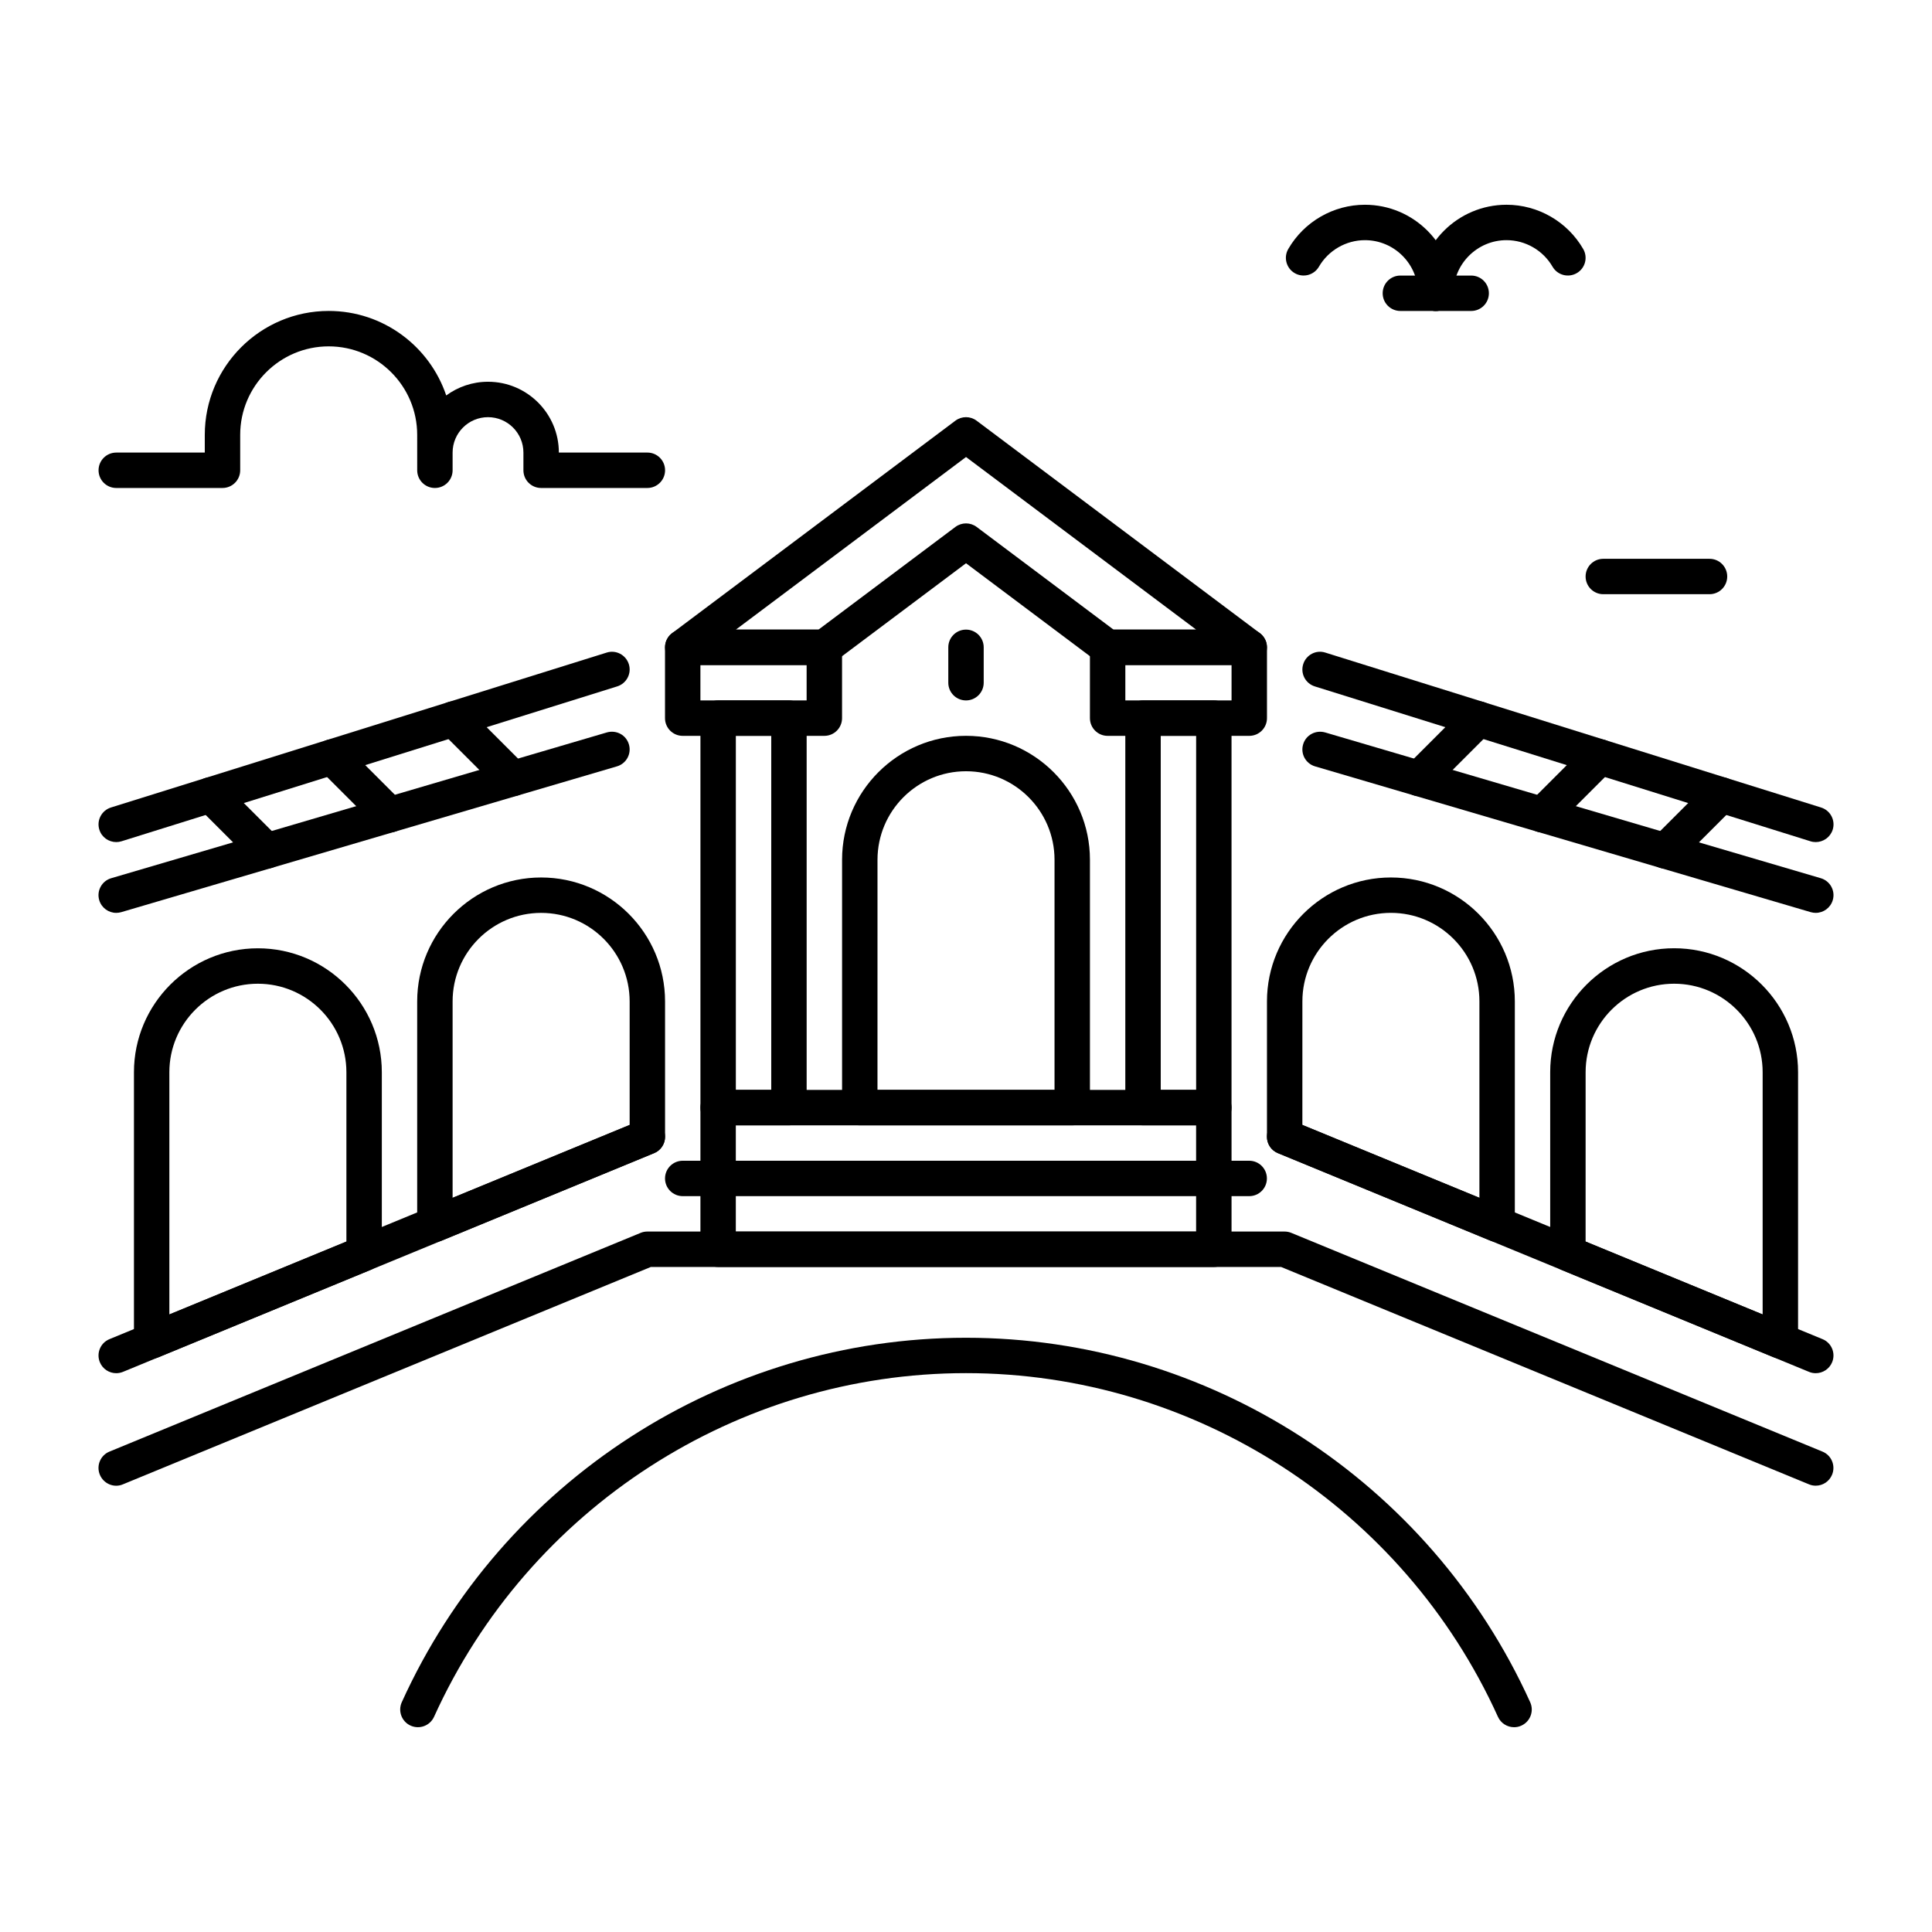
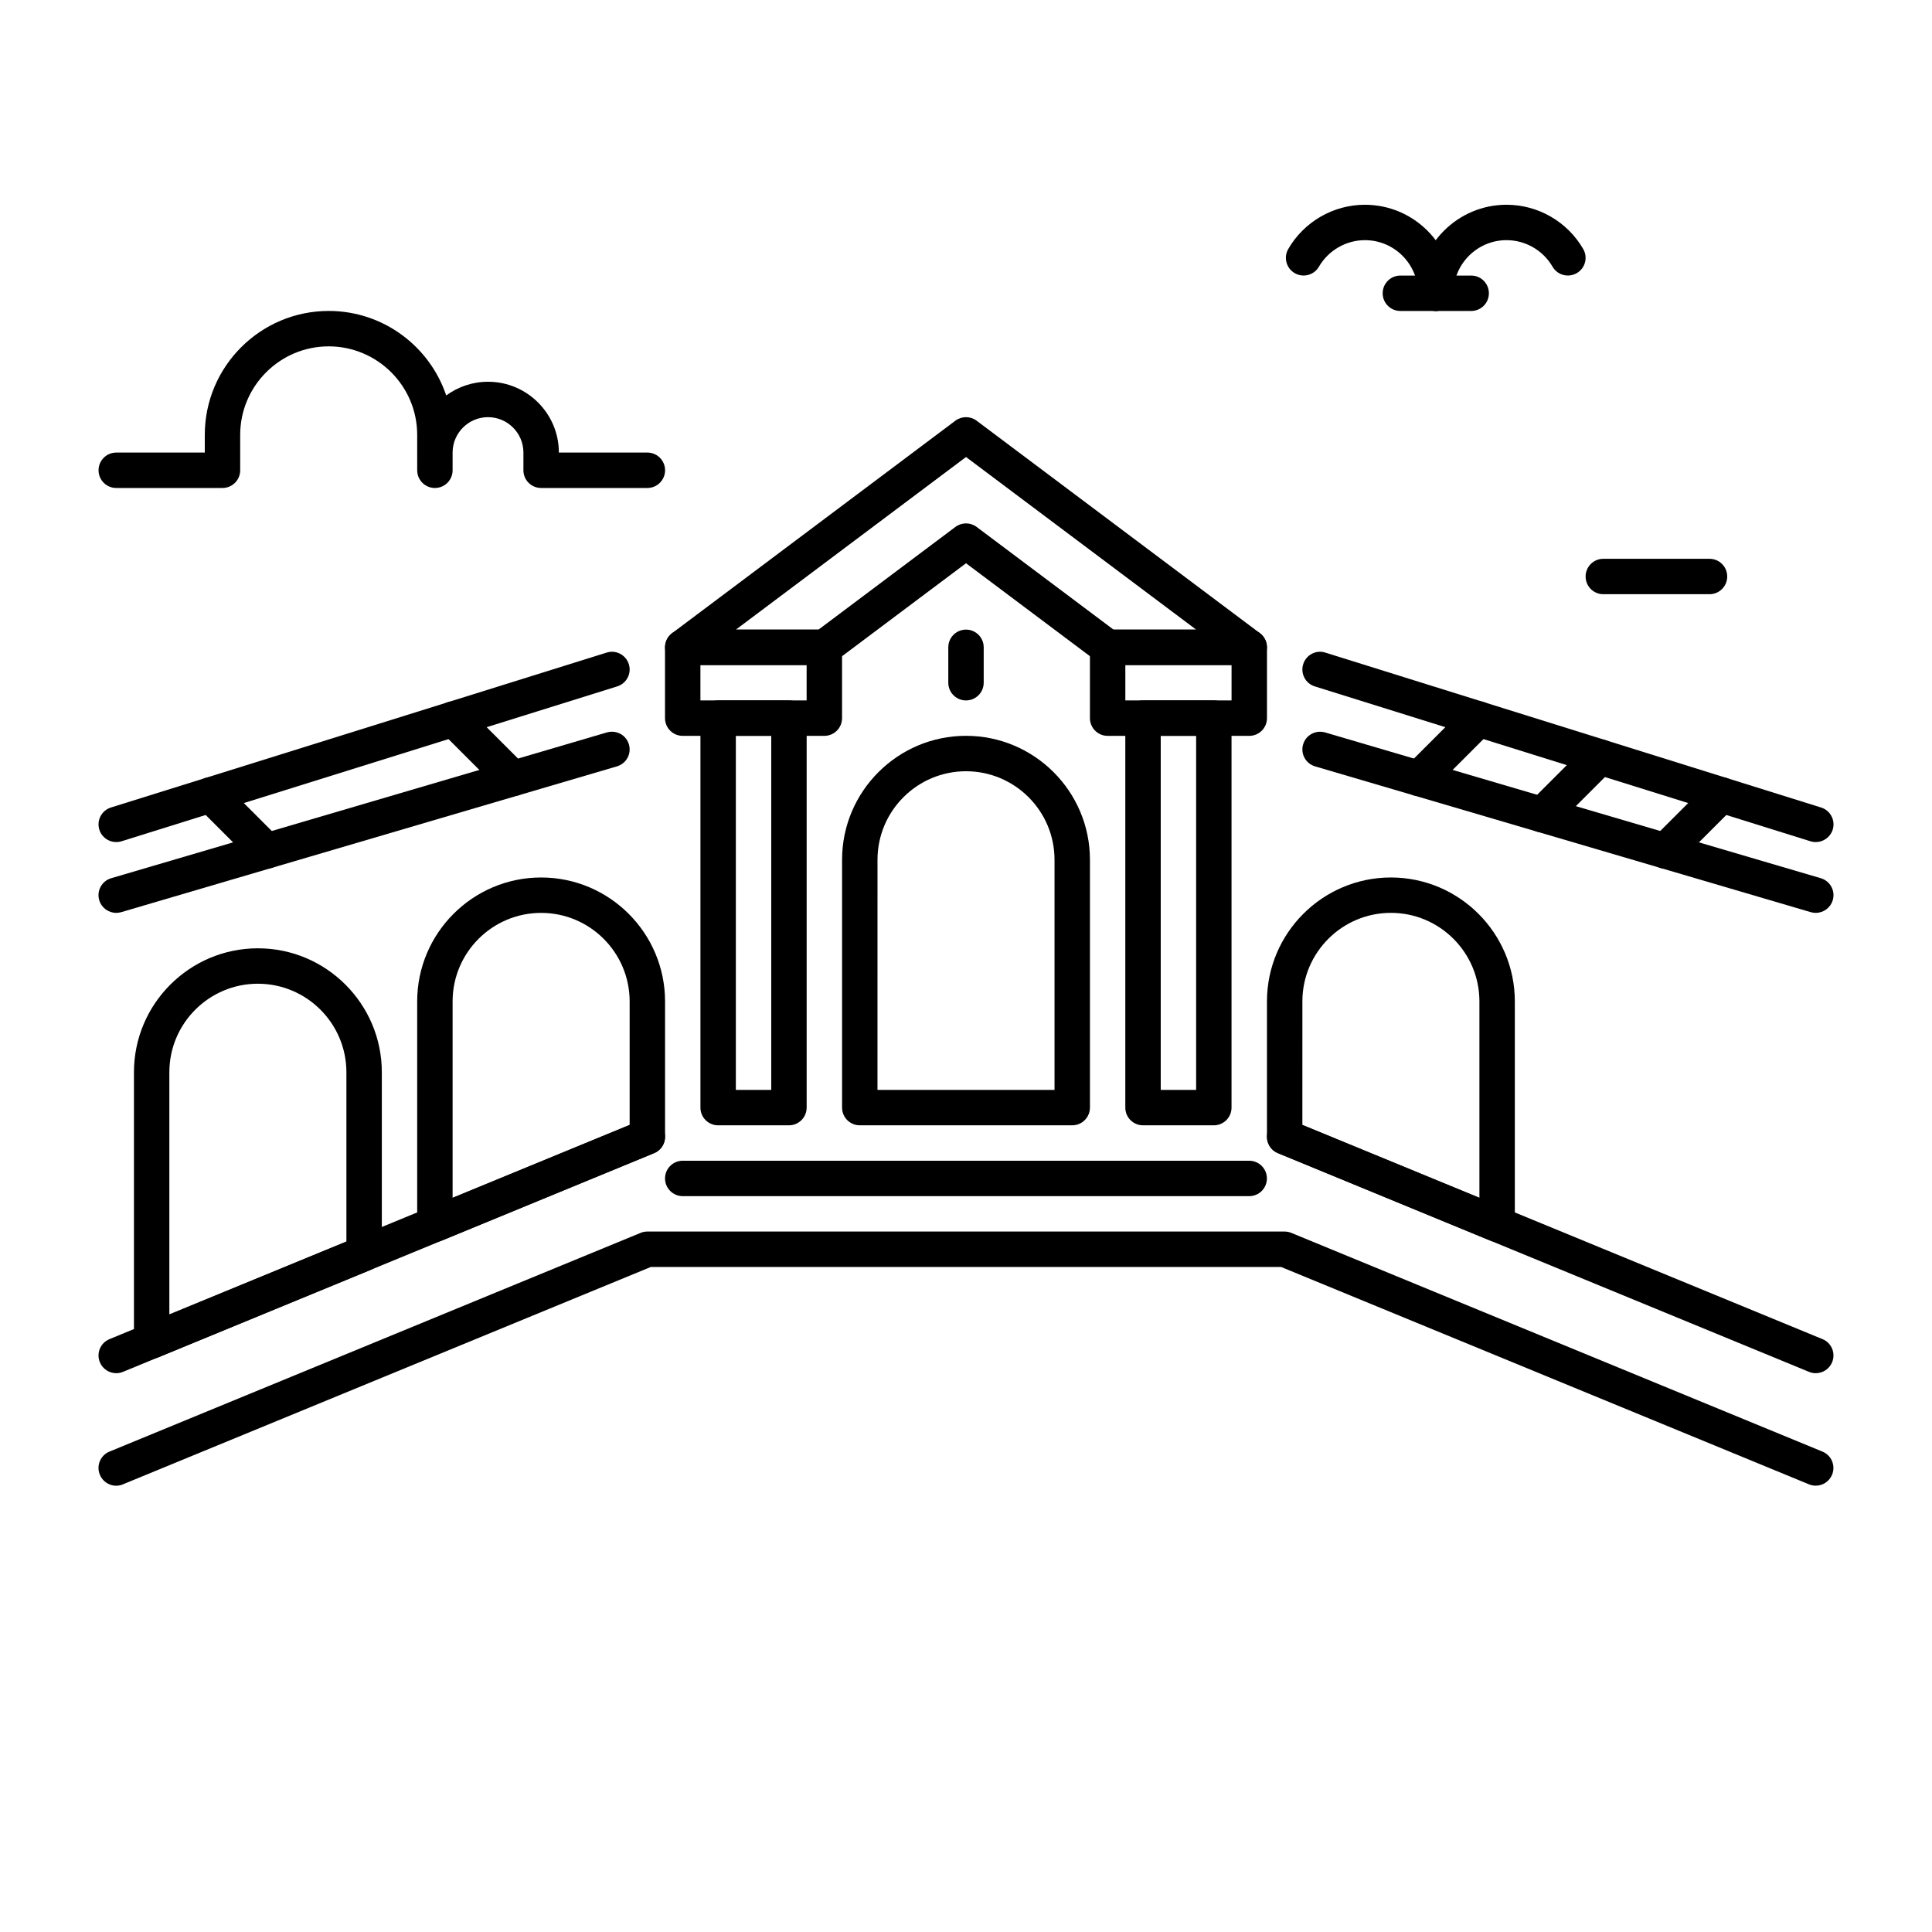
<svg xmlns="http://www.w3.org/2000/svg" fill="#000000" width="800px" height="800px" version="1.1" viewBox="144 144 512 512">
  <g>
    <path d="m524.49 226.41c-2.594 0-4.691-2.098-4.691-4.691 0-7.758-6.32-14.074-14.074-14.074-5.008 0-9.676 2.699-12.195 7.031-1.289 2.234-4.168 3.012-6.414 1.711-2.234-1.289-3.012-4.168-1.711-6.402 4.188-7.242 11.965-11.723 20.309-11.723 12.93 0 23.457 10.516 23.457 23.457 0.012 2.594-2.086 4.691-4.68 4.691z" />
    <path d="m524.49 226.41c-2.594 0-4.691-2.098-4.691-4.691 0-12.941 10.527-23.457 23.457-23.457 8.344 0 16.133 4.492 20.309 11.723 1.301 2.234 0.535 5.113-1.711 6.402-2.258 1.301-5.121 0.523-6.414-1.711-2.519-4.344-7.191-7.031-12.195-7.031-7.758 0-14.074 6.32-14.074 14.074 0.012 2.594-2.086 4.691-4.68 4.691z" />
    <path d="m533.88 226.41h-18.766c-2.594 0-4.691-2.098-4.691-4.691s2.098-4.691 4.691-4.691h18.766c2.594 0 4.691 2.098 4.691 4.691s-2.098 4.691-4.691 4.691z" />
-     <path d="m545.25 601.73c-1.785 0-3.496-1.027-4.281-2.762-25.055-55.324-80.391-91.074-140.97-91.074-60.574 0-115.91 35.75-140.97 91.074-1.07 2.352-3.84 3.41-6.215 2.34-2.363-1.059-3.402-3.852-2.34-6.203 26.586-58.684 85.27-96.586 149.52-96.586 64.258 0 122.94 37.91 149.52 96.586 1.07 2.352 0.02 5.144-2.34 6.203-0.609 0.289-1.27 0.422-1.91 0.422z" />
+     <path d="m545.25 601.73z" />
    <path d="m625.19 537.72c-0.598 0-1.195-0.105-1.785-0.355l-139.89-57.602-167.04-0.004-139.89 57.602c-2.383 1.027-5.133-0.148-6.129-2.551-0.988-2.402 0.156-5.144 2.551-6.121l140.75-57.961c0.566-0.242 1.176-0.355 1.785-0.355h168.89c0.609 0 1.219 0.117 1.785 0.355l140.75 57.961c2.394 0.977 3.539 3.715 2.551 6.121-0.742 1.816-2.484 2.91-4.332 2.91z" />
    <path d="m174.8 507.91c-1.836 0-3.59-1.09-4.336-2.906-0.988-2.402 0.156-5.144 2.551-6.121l140.75-57.961c2.414-1.008 5.144 0.148 6.129 2.551 0.988 2.402-0.156 5.144-2.551 6.121l-140.75 57.961c-0.594 0.238-1.191 0.355-1.793 0.355z" />
    <path d="m625.19 507.91c-0.598 0-1.195-0.105-1.785-0.355l-140.75-57.961c-2.394-0.977-3.539-3.715-2.551-6.121 0.988-2.402 3.738-3.57 6.129-2.551l140.75 57.961c2.394 0.977 3.539 3.715 2.551 6.121-0.754 1.812-2.496 2.906-4.344 2.906z" />
    <path d="m428.15 442.22h-56.301c-2.594 0-4.691-2.098-4.691-4.691v-65.684c0-18.105 14.738-32.844 32.844-32.844s32.844 14.738 32.844 32.844v65.684c-0.004 2.594-2.102 4.691-4.695 4.691zm-51.609-9.383h46.918v-60.992c0-12.941-10.527-23.457-23.457-23.457s-23.457 10.516-23.457 23.457z" />
    <path d="m353.08 442.22h-18.766c-2.594 0-4.691-2.098-4.691-4.691v-103.22c0-2.594 2.098-4.691 4.691-4.691h18.766c2.594 0 4.691 2.098 4.691 4.691v103.22c0 2.594-2.102 4.691-4.691 4.691zm-14.074-9.383h9.383v-93.836h-9.383z" />
    <path d="m465.68 442.22h-18.77c-2.594 0-4.691-2.098-4.691-4.691v-103.22c0-2.594 2.098-4.691 4.691-4.691h18.766c2.594 0 4.691 2.098 4.691 4.691v103.22c0.004 2.594-2.098 4.691-4.688 4.691zm-14.074-9.383h9.383v-93.836h-9.383z" />
    <path d="m362.46 339.01h-37.535c-2.594 0-4.691-2.098-4.691-4.691v-18.766c0-2.594 2.098-4.691 4.691-4.691h37.535c2.594 0 4.691 2.098 4.691 4.691v18.766c0 2.59-2.098 4.691-4.691 4.691zm-32.844-9.387h28.148v-9.383h-28.148z" />
    <path d="m475.07 339.01h-37.535c-2.594 0-4.691-2.098-4.691-4.691v-18.766c0-2.594 2.098-4.691 4.691-4.691h37.535c2.594 0 4.691 2.098 4.691 4.691v18.766c0 2.59-2.098 4.691-4.691 4.691zm-32.844-9.387h28.148v-9.383h-28.148z" />
    <path d="m475.07 320.24h-37.535c-1.02 0-2.004-0.324-2.812-0.934l-34.719-26.039-34.723 26.039c-0.809 0.609-1.793 0.934-2.812 0.934h-37.535c-2.016 0-3.809-1.289-4.449-3.211-0.641-1.91 0.02-4.019 1.637-5.238l75.066-56.301c1.668-1.25 3.957-1.25 5.625 0l75.066 56.301c1.617 1.219 2.277 3.328 1.637 5.238-0.637 1.922-2.43 3.211-4.445 3.211zm-35.969-9.383h21.895l-60.992-45.742-60.992 45.742h21.895l36.285-27.215c1.668-1.25 3.957-1.25 5.625 0z" />
    <path d="m400 329.62c-2.594 0-4.691-2.098-4.691-4.691v-9.383c0-2.594 2.098-4.691 4.691-4.691s4.691 2.098 4.691 4.691v9.383c0 2.594-2.102 4.691-4.691 4.691z" />
    <path d="m174.8 385.92c-2.027 0-3.894-1.324-4.504-3.371-0.734-2.488 0.691-5.09 3.18-5.816l131.37-38.637c2.519-0.703 5.09 0.684 5.824 3.18 0.734 2.488-0.691 5.09-3.168 5.816l-131.38 38.641c-0.441 0.125-0.891 0.188-1.324 0.188z" />
    <path d="m174.8 367.16c-1.996 0-3.852-1.281-4.473-3.285-0.777-2.477 0.609-5.102 3.074-5.879l131.37-41.051c2.457-0.797 5.102 0.609 5.879 3.074 0.777 2.477-0.609 5.102-3.074 5.879l-131.38 41.051c-0.461 0.148-0.934 0.211-1.398 0.211z" />
    <path d="m625.19 385.92c-0.43 0-0.883-0.062-1.324-0.188l-131.36-38.637c-2.488-0.734-3.906-3.336-3.168-5.816 0.723-2.488 3.305-3.883 5.824-3.18l131.37 38.637c2.488 0.734 3.906 3.336 3.168 5.816-0.609 2.047-2.477 3.367-4.512 3.367z" />
    <path d="m625.19 367.16c-0.461 0-0.934-0.062-1.395-0.211l-131.36-41.047c-2.477-0.777-3.852-3.41-3.074-5.879 0.766-2.477 3.41-3.883 5.879-3.074l131.37 41.051c2.477 0.777 3.852 3.41 3.074 5.879-0.641 2-2.488 3.281-4.492 3.281z" />
    <path d="m259.25 473.14c-0.914 0-1.828-0.262-2.613-0.797-1.301-0.871-2.078-2.332-2.078-3.894v-59.062c0-18.105 14.738-32.844 32.844-32.844 18.105 0 32.844 14.738 32.844 32.844v35.875c0 1.898-1.145 3.609-2.906 4.336l-56.301 23.188c-0.57 0.227-1.18 0.355-1.789 0.355zm28.152-87.215c-12.93 0-23.457 10.516-23.457 23.457v52.051l46.918-19.312v-32.727c-0.004-12.949-10.52-23.469-23.461-23.469zm28.148 59.336h0.094z" />
    <path d="m184.19 504.04c-0.914 0-1.828-0.262-2.613-0.797-1.301-0.871-2.078-2.332-2.078-3.894v-71.195c0-18.105 14.738-32.844 32.844-32.844s32.844 14.738 32.844 32.844v48.02c0 1.898-1.145 3.609-2.906 4.336l-56.301 23.188c-0.582 0.227-1.191 0.344-1.789 0.344zm28.148-99.344c-12.93 0-23.457 10.516-23.457 23.457v64.184l46.918-19.312v-44.871c-0.004-12.941-10.531-23.457-23.461-23.457zm28.152 71.477h0.094z" />
    <path d="m540.75 473.14c-0.609 0-1.207-0.117-1.785-0.355l-56.301-23.188c-1.762-0.723-2.906-2.434-2.906-4.336v-35.875c0-18.105 14.738-32.844 32.844-32.844 18.105 0 32.844 14.738 32.844 32.844v59.062c0 1.562-0.777 3.023-2.078 3.894-0.789 0.523-1.703 0.797-2.617 0.797zm-51.609-31.027 46.918 19.312v-52.051c0-12.941-10.527-23.457-23.457-23.457-12.93 0-23.457 10.516-23.457 23.457z" />
-     <path d="m615.81 504.04c-0.609 0-1.207-0.117-1.785-0.355l-56.301-23.188c-1.762-0.723-2.906-2.434-2.906-4.336v-48.02c0-18.105 14.738-32.844 32.844-32.844 18.105 0 32.844 14.738 32.844 32.844v71.195c0 1.562-0.777 3.023-2.078 3.894-0.793 0.547-1.695 0.809-2.617 0.809zm-51.609-31.016 46.918 19.312v-64.184c0-12.941-10.527-23.457-23.457-23.457-12.93 0-23.457 10.516-23.457 23.457z" />
    <path d="m279.93 355c-1.195 0-2.402-0.461-3.316-1.375l-15.766-15.766c-1.836-1.836-1.836-4.797 0-6.633 1.836-1.836 4.797-1.836 6.633 0l15.766 15.766c1.836 1.836 1.836 4.797 0 6.633-0.91 0.91-2.109 1.375-3.316 1.375z" />
-     <path d="m247.31 364.61c-1.195 0-2.402-0.461-3.316-1.375l-15.312-15.312c-1.836-1.836-1.836-4.797 0-6.633 1.836-1.836 4.797-1.836 6.633 0l15.312 15.312c1.836 1.836 1.836 4.797 0 6.633-0.922 0.914-2.121 1.375-3.316 1.375z" />
    <path d="m214.68 374.2c-1.195 0-2.402-0.461-3.316-1.375l-14.863-14.852c-1.836-1.836-1.836-4.797 0-6.633 1.836-1.836 4.797-1.836 6.633 0l14.863 14.852c1.836 1.836 1.836 4.797 0 6.633-0.91 0.914-2.117 1.375-3.316 1.375z" />
    <path d="m520.06 355c-1.195 0-2.402-0.461-3.316-1.375-1.836-1.836-1.836-4.797 0-6.633l15.766-15.766c1.836-1.836 4.797-1.836 6.633 0 1.836 1.836 1.836 4.797 0 6.633l-15.766 15.766c-0.922 0.91-2.121 1.375-3.316 1.375z" />
    <path d="m552.7 364.61c-1.195 0-2.402-0.461-3.316-1.375-1.836-1.836-1.836-4.797 0-6.633l15.312-15.312c1.836-1.836 4.797-1.836 6.633 0 1.836 1.836 1.836 4.797 0 6.633l-15.312 15.312c-0.926 0.914-2.121 1.375-3.316 1.375z" />
    <path d="m585.32 374.2c-1.195 0-2.402-0.461-3.316-1.375-1.836-1.836-1.836-4.797 0-6.633l14.863-14.852c1.836-1.836 4.797-1.836 6.633 0 1.836 1.836 1.836 4.797 0 6.633l-14.863 14.852c-0.914 0.914-2.121 1.375-3.316 1.375z" />
-     <path d="m465.68 479.76h-131.37c-2.594 0-4.691-2.098-4.691-4.691v-37.535c0-2.594 2.098-4.691 4.691-4.691h131.37c2.594 0 4.691 2.098 4.691 4.691v37.535c0.004 2.594-2.098 4.691-4.688 4.691zm-126.68-9.383h121.98v-28.148l-121.98-0.004z" />
    <path d="m475.07 460.99h-150.14c-2.594 0-4.691-2.098-4.691-4.691s2.098-4.691 4.691-4.691h150.12c2.594 0 4.691 2.098 4.691 4.691 0 2.59-2.086 4.691-4.68 4.691z" />
    <path d="m315.55 273.32h-28.148c-2.594 0-4.691-2.098-4.691-4.691v-4.691c0-5.176-4.207-9.383-9.383-9.383s-9.383 4.207-9.383 9.383v4.691c0 2.594-2.098 4.691-4.691 4.691s-4.691-2.098-4.691-4.691l-0.004-9.383c0-12.941-10.527-23.457-23.457-23.457-12.934 0-23.449 10.527-23.449 23.457v9.383c0 2.594-2.098 4.691-4.691 4.691h-28.152c-2.594 0-4.691-2.098-4.691-4.691s2.098-4.691 4.691-4.691h23.461v-4.691c0-18.105 14.738-32.844 32.844-32.844 14.465 0 26.766 9.395 31.141 22.398 3.106-2.277 6.938-3.633 11.082-3.633 10.348 0 18.766 8.418 18.766 18.766h23.457c2.594 0 4.691 2.098 4.691 4.691 0.004 2.598-2.106 4.695-4.699 4.695z" />
    <path d="m597.04 301.47h-28.148c-2.594 0-4.691-2.098-4.691-4.691s2.098-4.691 4.691-4.691h28.148c2.594 0 4.691 2.098 4.691 4.691s-2.098 4.691-4.691 4.691z" />
  </g>
</svg>